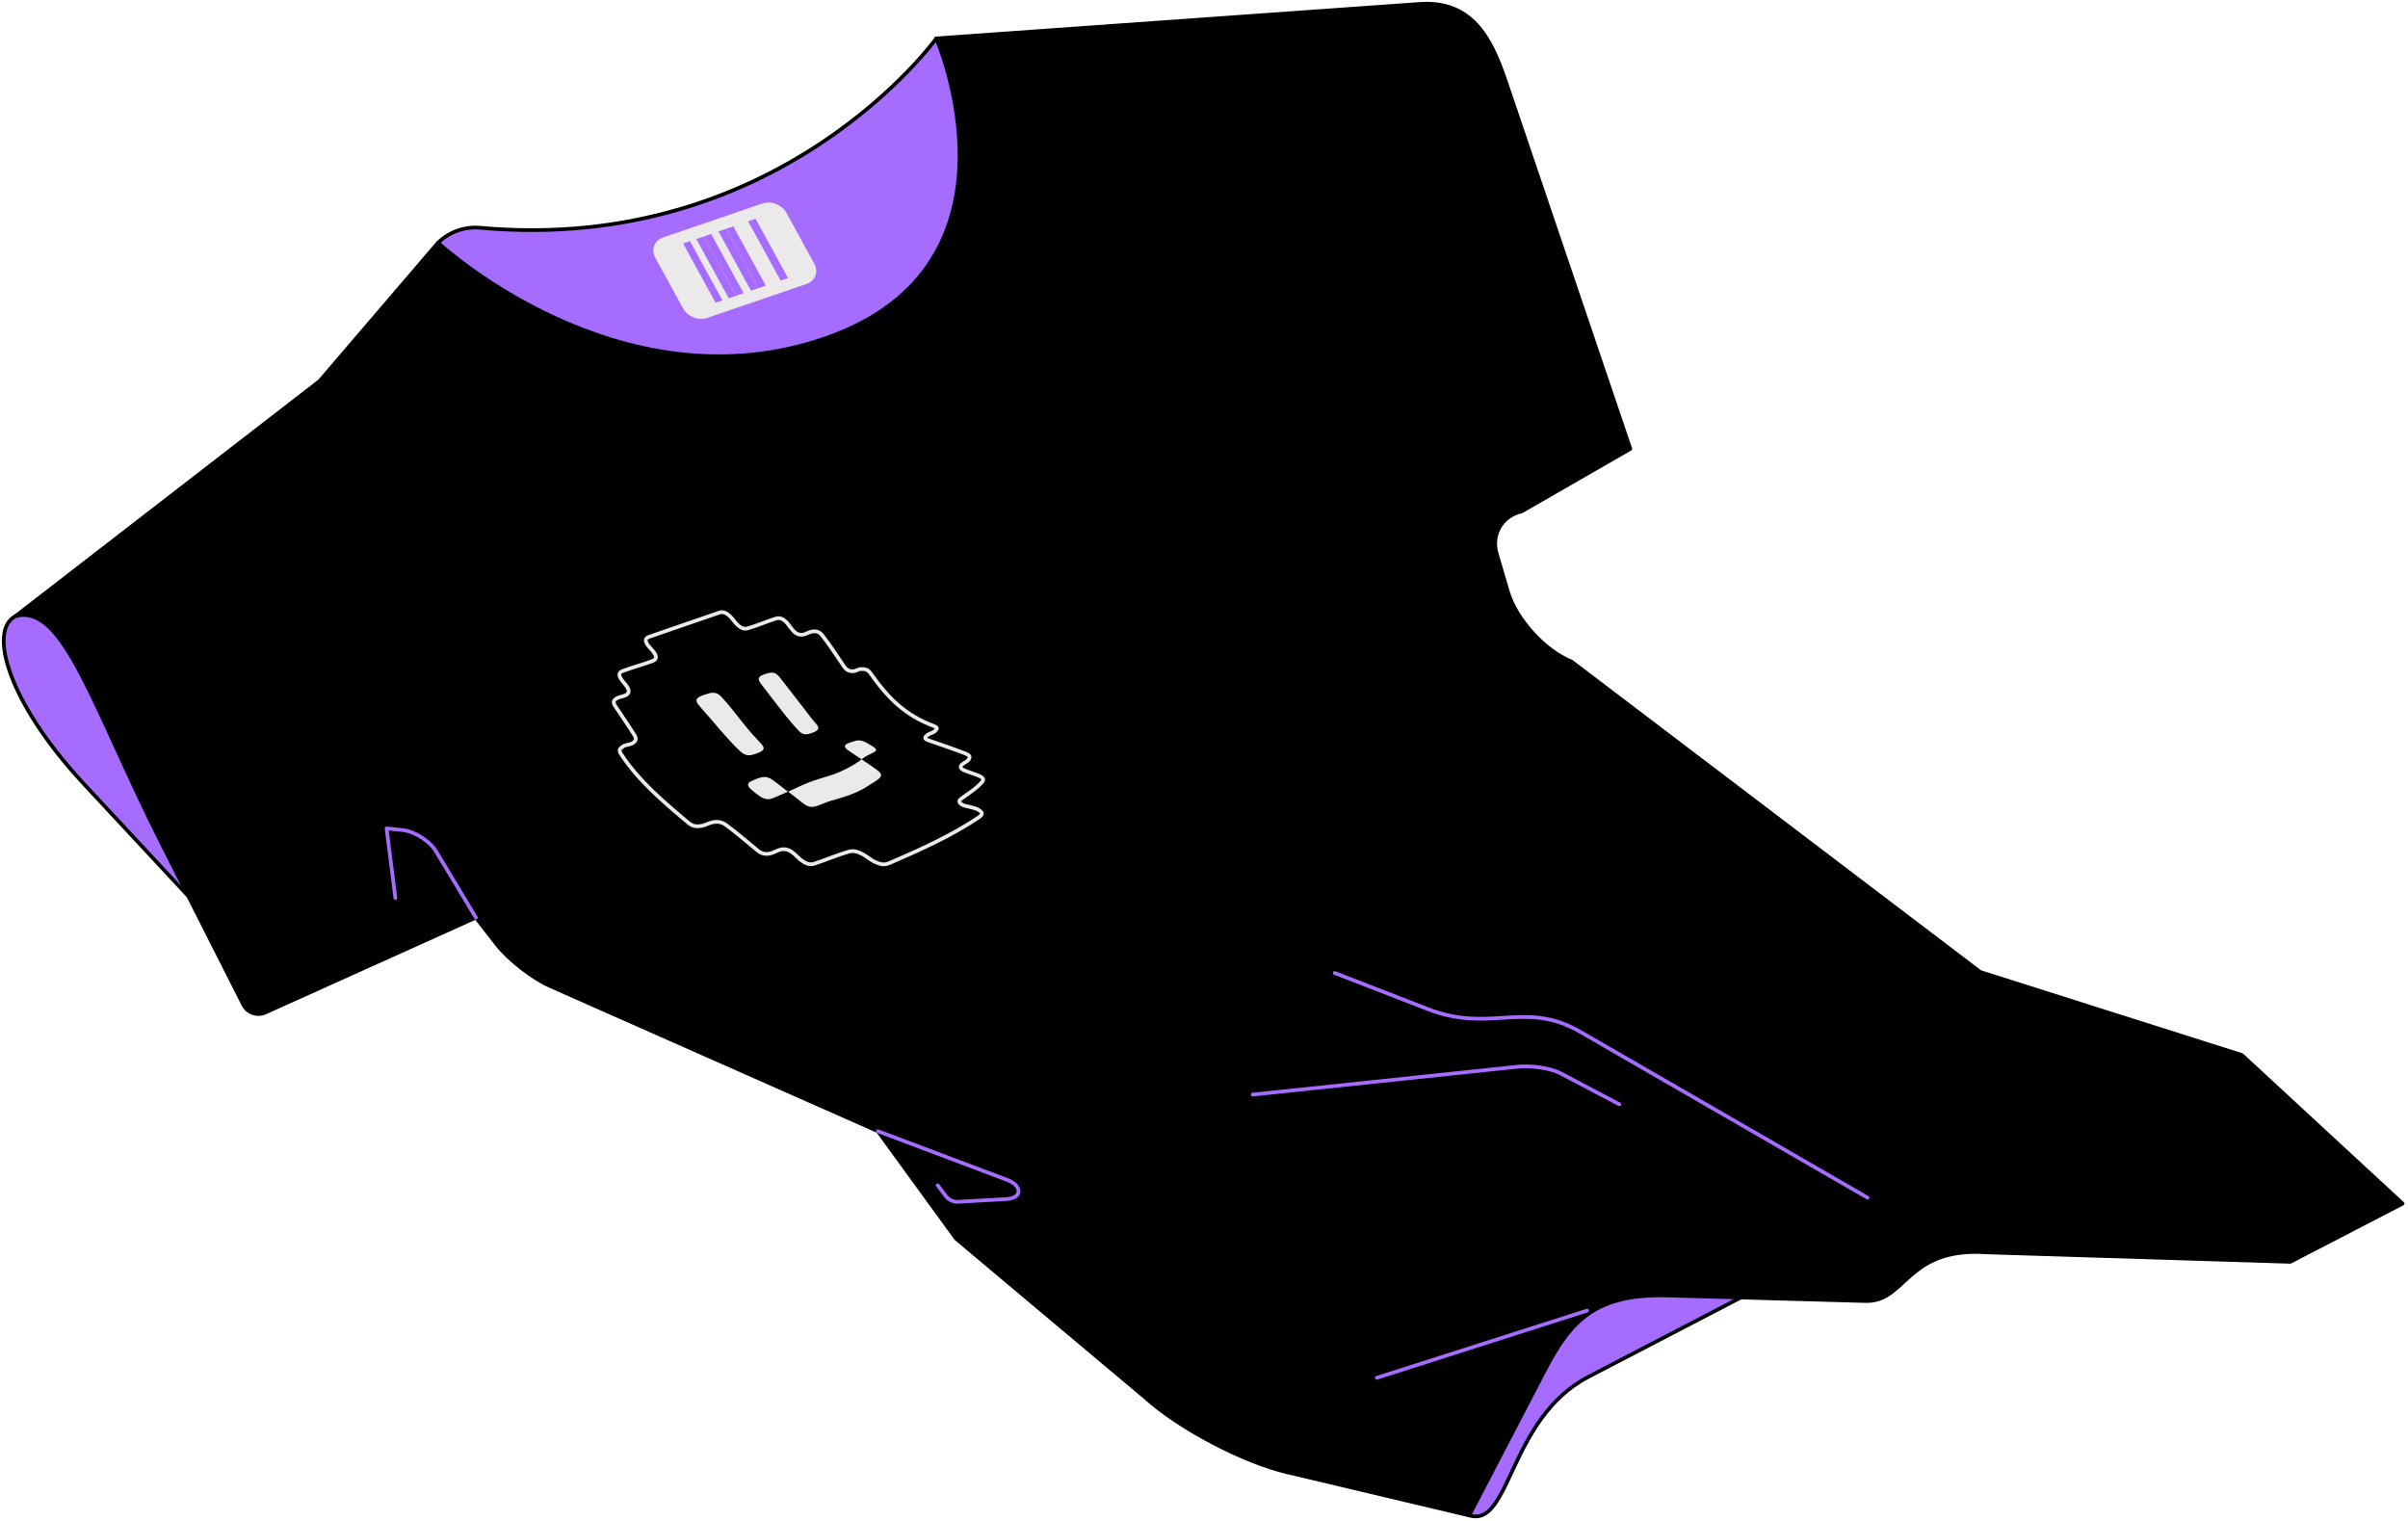
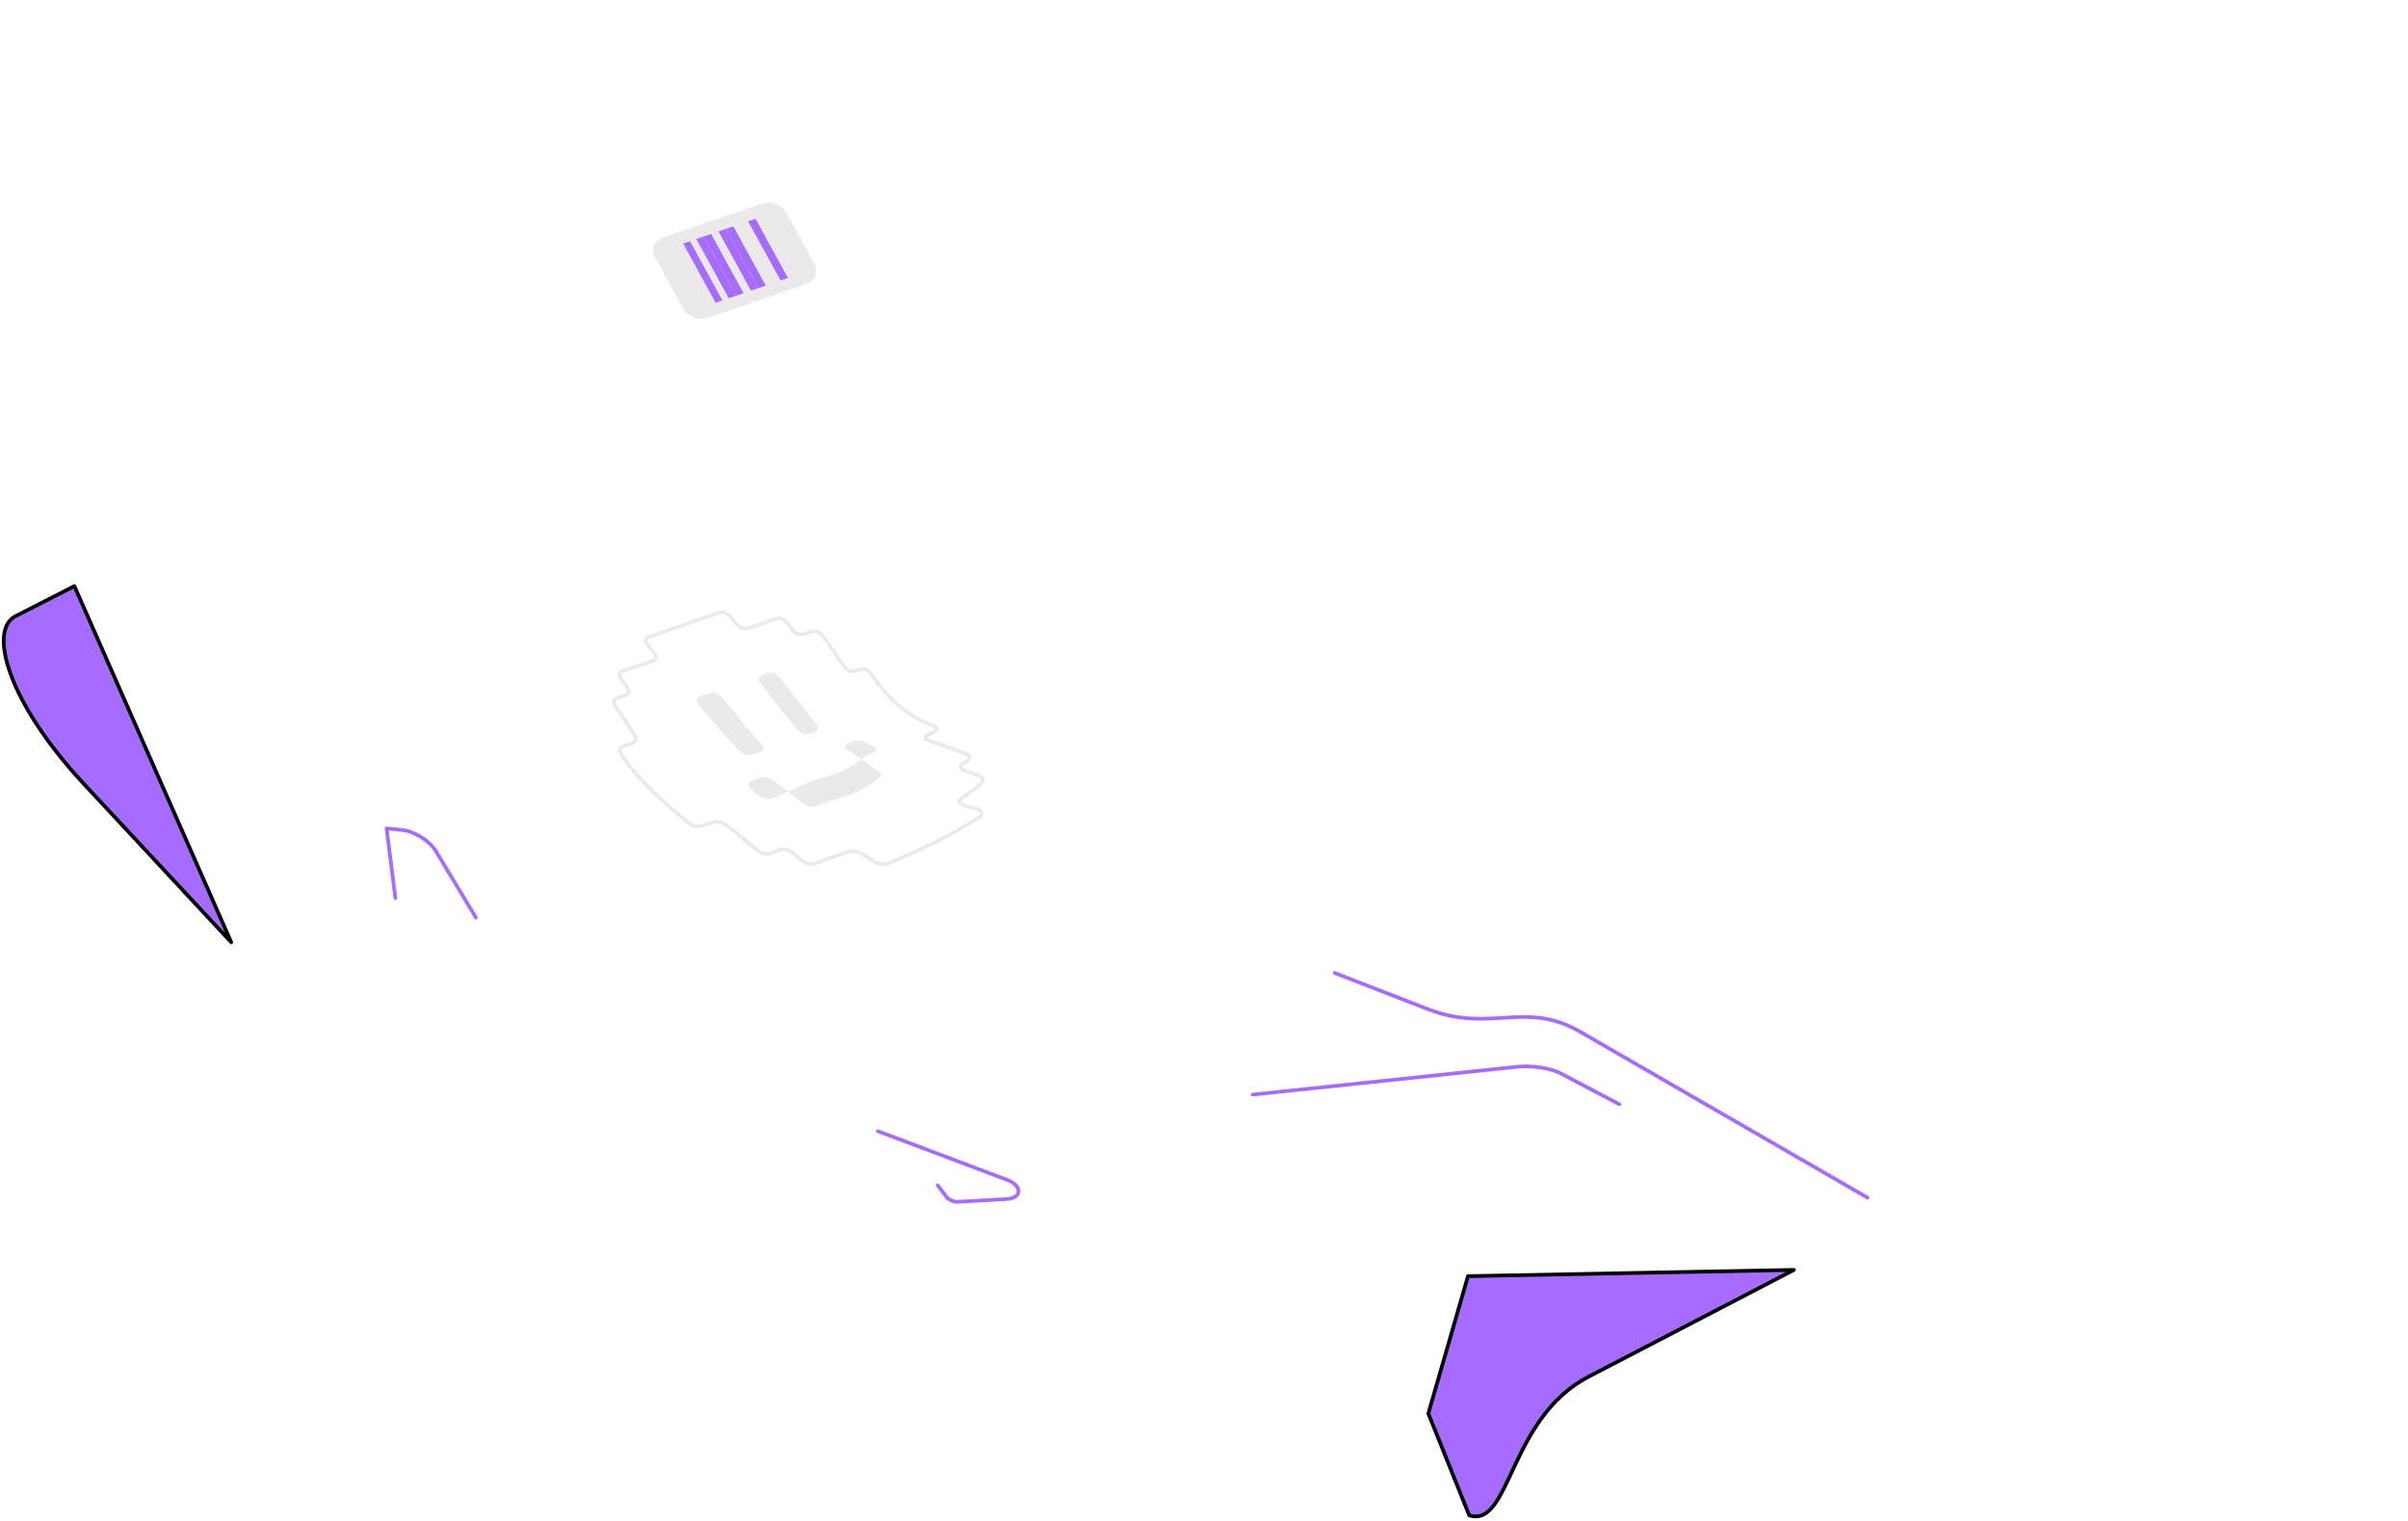
<svg xmlns="http://www.w3.org/2000/svg" width="649" height="410" viewBox="0 0 649 410" fill="none">
  <path d="M4.199 166.04C-3.335 169.885 2.292 189.453 22.646 211.31L62.316 253.931L20.045 157.949L4.199 166.049V166.04Z" fill="#A66CFF" stroke="black" stroke-linecap="round" stroke-linejoin="round" />
-   <path d="M118.066 65.421C121.077 62.479 125.224 61.008 129.414 61.384C210.36 68.706 252.346 10.355 252.346 10.355L278.486 57.765L229.994 117.454L131.003 137.054L118.066 65.421Z" fill="#A66CFF" stroke="black" stroke-linecap="round" stroke-linejoin="round" />
  <path d="M219.474 71.072C220.678 73.262 219.725 75.72 217.358 76.53L190.616 85.675C188.25 86.485 185.331 85.349 184.127 83.159L176.609 69.442C175.405 67.252 176.359 64.795 178.725 63.984L205.467 54.84C207.834 54.029 210.752 55.166 211.956 57.356L219.474 71.072Z" fill="#EBE9E9" />
  <path d="M194.714 80.961L192.866 81.588L184.119 65.623L185.967 64.996L194.714 80.961Z" fill="#A66CFF" />
  <path d="M198.409 79.699L196.411 80.376L187.664 64.412L189.663 63.734L198.409 79.699Z" fill="#A66CFF" />
  <path d="M200.409 79.013L198.411 79.699L189.664 63.734L191.654 63.049L200.409 79.013Z" fill="#A66CFF" />
  <path d="M204.398 77.652L202.399 78.329L193.652 62.365L195.651 61.688L204.398 77.652Z" fill="#A66CFF" />
  <path d="M206.387 76.965L204.397 77.65L195.65 61.685L197.641 61L206.387 76.965Z" fill="#A66CFF" />
  <path d="M212.374 74.918L210.384 75.603L201.629 59.639L203.627 58.953L212.374 74.918Z" fill="#A66CFF" />
  <path d="M395.991 408.396C407.154 411.848 406.544 382.251 428.16 371.017L483.501 342.238L395.648 343.927L384.961 380.938L395.991 408.405V408.396Z" fill="#A66CFF" stroke="black" stroke-linecap="round" stroke-linejoin="round" />
-   <path d="M118.065 65.421C118.065 65.421 166.867 110.791 222.86 91.031C278.853 71.272 252.345 10.354 252.345 10.354L382.611 1.068C396.492 0.082 401.785 9.97 405.749 21.68L439.398 120.971L410.072 137.839C404.879 138.968 401.852 144.058 403.357 149.156L406.392 159.438C408.6 166.91 416.318 175.394 423.552 178.294L533.715 261.955L604.224 284.331L647.549 324.369L617.286 340.058L535.579 337.517C513.754 335.928 513.804 350.932 502.8 350.623L449.7 349.135C430.317 348.592 423.51 355.538 416.335 369.329L395.99 408.406L346.829 396.745C334.929 393.92 317.779 384.893 308.714 376.676L257.663 333.805L236.599 304.851L148.253 265.733C143.511 263.635 137.031 258.57 133.853 254.483L128.259 247.294L71.446 272.897C69.306 273.866 66.68 272.938 65.618 270.84L43.676 227.526C25.145 190.941 17.259 162.488 4.189 166.041L86.147 102.683L118.057 65.421H118.065Z" fill="black" stroke="black" stroke-linecap="round" stroke-linejoin="round" />
  <path d="M128.268 247.293L117.531 229.464C115.825 226.631 111.744 224.04 108.45 223.697L104.193 223.254L106.56 242.019" stroke="#A66CFF" stroke-linecap="round" stroke-linejoin="round" />
-   <path d="M427.743 353.205L371.09 371.318" stroke="#A66CFF" stroke-linecap="round" stroke-linejoin="round" />
  <path d="M232.068 180.317C233.205 180.317 233.841 180.334 234.711 181.571C239.36 188.183 244.06 192.822 251.619 195.63C253.041 196.157 252.464 196.483 251.92 197.076C251.56 197.461 250.298 197.762 249.871 198.138C249.211 198.706 248.993 199.099 250.264 199.534C253.074 200.495 257.297 201.949 260.04 203.011C261.277 203.496 261.645 203.888 261.043 204.749C260.65 205.309 259.755 205.568 259.22 206.095C258.392 206.914 259.438 207.483 260.399 207.817C261.026 208.034 262.975 208.72 263.527 208.937C264.363 209.271 265.483 209.798 264.764 210.65C263.184 212.548 261.035 213.777 258.927 215.356C257.983 216.067 258.994 216.911 260.173 217.179C260.951 217.354 263.067 217.822 263.694 218.232C264.664 218.867 265.166 219.343 263.811 220.263C256.645 225.127 247.739 229.148 239.661 232.617C238.148 233.269 237.019 232.834 235.639 232.199C234.736 231.781 233.498 230.744 232.654 230.285C231.357 229.583 230.103 229.123 228.715 229.532C225.638 230.435 222.594 231.722 219.592 232.734C218.246 233.185 217.184 232.734 216.071 231.915C215.344 231.388 214.374 230.343 213.655 229.792C212.559 228.947 211.489 228.646 210.184 229.014C209.332 229.257 208.529 229.8 207.651 229.992C206.313 230.285 205.351 230.151 204.164 229.181C201.53 227.041 198.486 224.392 195.718 222.361C194.472 221.45 193.335 221.333 191.938 221.625C191.027 221.818 190.082 222.411 189.162 222.57C187.74 222.812 186.729 222.737 185.483 221.7C178.868 216.15 172.187 210.492 167.471 203.362C166.593 202.033 167.086 201.757 167.964 201.138C168.533 200.737 169.728 200.704 170.347 200.361C171.292 199.834 171.693 199.249 171.008 198.146C169.503 195.697 167.445 192.696 165.848 190.339C165.129 189.269 165.338 188.701 166.275 188.174C166.885 187.823 167.947 187.706 168.591 187.38C169.578 186.887 169.653 186.168 169.084 185.215C168.717 184.589 167.755 183.577 167.379 182.984C166.802 182.081 166.643 181.287 167.788 180.852C170.322 179.874 173.399 179.097 175.933 178.111C177.079 177.668 176.928 176.865 176.351 175.962C175.975 175.377 174.896 174.333 174.528 173.773C173.951 172.912 173.734 172.042 174.896 171.641C181.109 169.468 187.59 167.261 193.845 165.113C195.024 164.712 195.927 165.305 196.772 166.116C197.323 166.643 198.11 167.771 198.661 168.298C199.506 169.117 200.401 169.668 201.538 169.334C204.08 168.607 206.589 167.495 209.106 166.709C210.243 166.358 211.154 166.852 211.966 167.713C212.492 168.281 213.228 169.376 213.763 169.953C214.575 170.839 215.444 171.248 216.59 170.997C217.342 170.83 218.062 170.329 218.823 170.203C219.993 170.011 220.779 170.187 221.641 171.273C223.539 173.681 225.68 176.957 227.385 179.481C228.155 180.618 228.857 180.944 230.011 180.894C230.764 180.861 231.307 180.3 232.051 180.309L232.068 180.317Z" stroke="#EBE9E9" stroke-linecap="round" stroke-linejoin="round" />
  <path d="M191.235 186.811C192.456 186.543 193.401 186.694 194.405 187.764C195.408 188.834 196.537 190.138 197.649 191.55C198.761 192.963 200.743 195.504 201.88 196.849C203.018 198.203 204.305 199.474 205.175 200.469C206.045 201.455 206.028 202.015 205.1 202.542C204.498 202.893 203.57 203.227 202.792 203.419C201.613 203.712 200.685 203.52 199.589 202.55C198.494 201.572 197.281 200.268 196.044 198.914C194.806 197.56 192.682 195.077 191.511 193.69C190.341 192.302 189.111 191.015 188.233 189.903C187.355 188.792 187.656 188.207 188.685 187.697C189.354 187.362 190.441 186.995 191.244 186.819L191.235 186.811Z" fill="#EBE9E9" />
  <path d="M207.317 181.346C208.42 181.12 209.198 181.388 210.076 182.441C210.954 183.494 211.974 184.89 213.036 186.236C214.098 187.59 216.005 190.03 217.017 191.376C218.029 192.722 219.074 194.084 219.918 195.012C220.763 195.94 220.788 196.491 219.935 197.018C219.383 197.361 218.672 197.628 217.97 197.796C216.891 198.055 216.122 197.837 215.177 196.851C214.232 195.865 213.128 194.586 212.041 193.24C210.954 191.894 209.023 189.428 207.986 188.049C206.949 186.67 205.795 185.258 205.034 184.205C204.273 183.151 204.298 182.583 205.209 182.073C205.803 181.747 206.598 181.496 207.325 181.354L207.317 181.346Z" fill="#EBE9E9" />
  <path d="M204.857 209.579C206.095 209.228 207.09 209.379 208.277 210.215C209.465 211.051 211.095 212.421 212.375 213.349C211.037 213.892 209.506 214.662 208.21 215.146C206.906 215.64 205.794 215.28 204.707 214.545C204.004 214.068 202.884 213.14 202.315 212.639C201.437 211.87 201.328 211.067 202.39 210.558C203.084 210.223 204.046 209.805 204.857 209.579Z" fill="#EBE9E9" />
  <path d="M232.227 204.641C233.381 205.426 235.288 206.68 236.258 207.416C237.228 208.151 237.964 208.862 237.035 209.714C236.107 210.567 235.028 211.052 233.808 211.896C232.587 212.74 230.663 213.601 229.133 214.194C227.594 214.788 225.596 215.331 224.082 215.766C222.569 216.201 221.34 216.853 219.985 217.262C218.63 217.672 217.719 217.438 216.523 216.56C215.327 215.674 213.722 214.278 212.4 213.367C214.207 212.556 216.297 211.495 218.07 210.826C219.843 210.157 221.44 209.698 223.121 209.188C224.801 208.678 226.248 208.118 227.77 207.349C229.292 206.58 230.864 205.702 232.227 204.649V204.641Z" fill="#EBE9E9" />
  <path d="M230.421 199.693C231.441 199.376 232.453 199.551 233.381 200.086C233.983 200.437 234.97 200.972 235.463 201.307C236.224 201.816 236.442 202.293 235.497 202.761C234.552 203.229 233.113 203.856 232.21 204.625C231.123 203.914 229.426 202.819 228.523 202.167C227.611 201.516 227.402 200.889 228.297 200.437C228.882 200.145 229.76 199.902 230.429 199.693H230.421Z" fill="#EBE9E9" />
  <path d="M236.609 304.852L271.505 318C275.401 319.471 275.744 322.898 271.187 323.157L258.067 323.892C257.021 323.951 255.642 323.316 255.014 322.471L252.732 319.446" stroke="#A66CFF" stroke-linecap="round" stroke-linejoin="round" />
  <path d="M503.345 322.781L425.861 278.046C410.993 269.462 401.728 278.506 384.895 271.978L359.725 262.215" stroke="#A66CFF" stroke-linecap="round" stroke-linejoin="round" />
  <path d="M337.623 294.997L345.383 294.178L409.103 287.474C412.406 287.123 417.699 287.742 420.643 289.288L436.43 297.597" stroke="#A66CFF" stroke-linecap="round" stroke-linejoin="round" />
</svg>